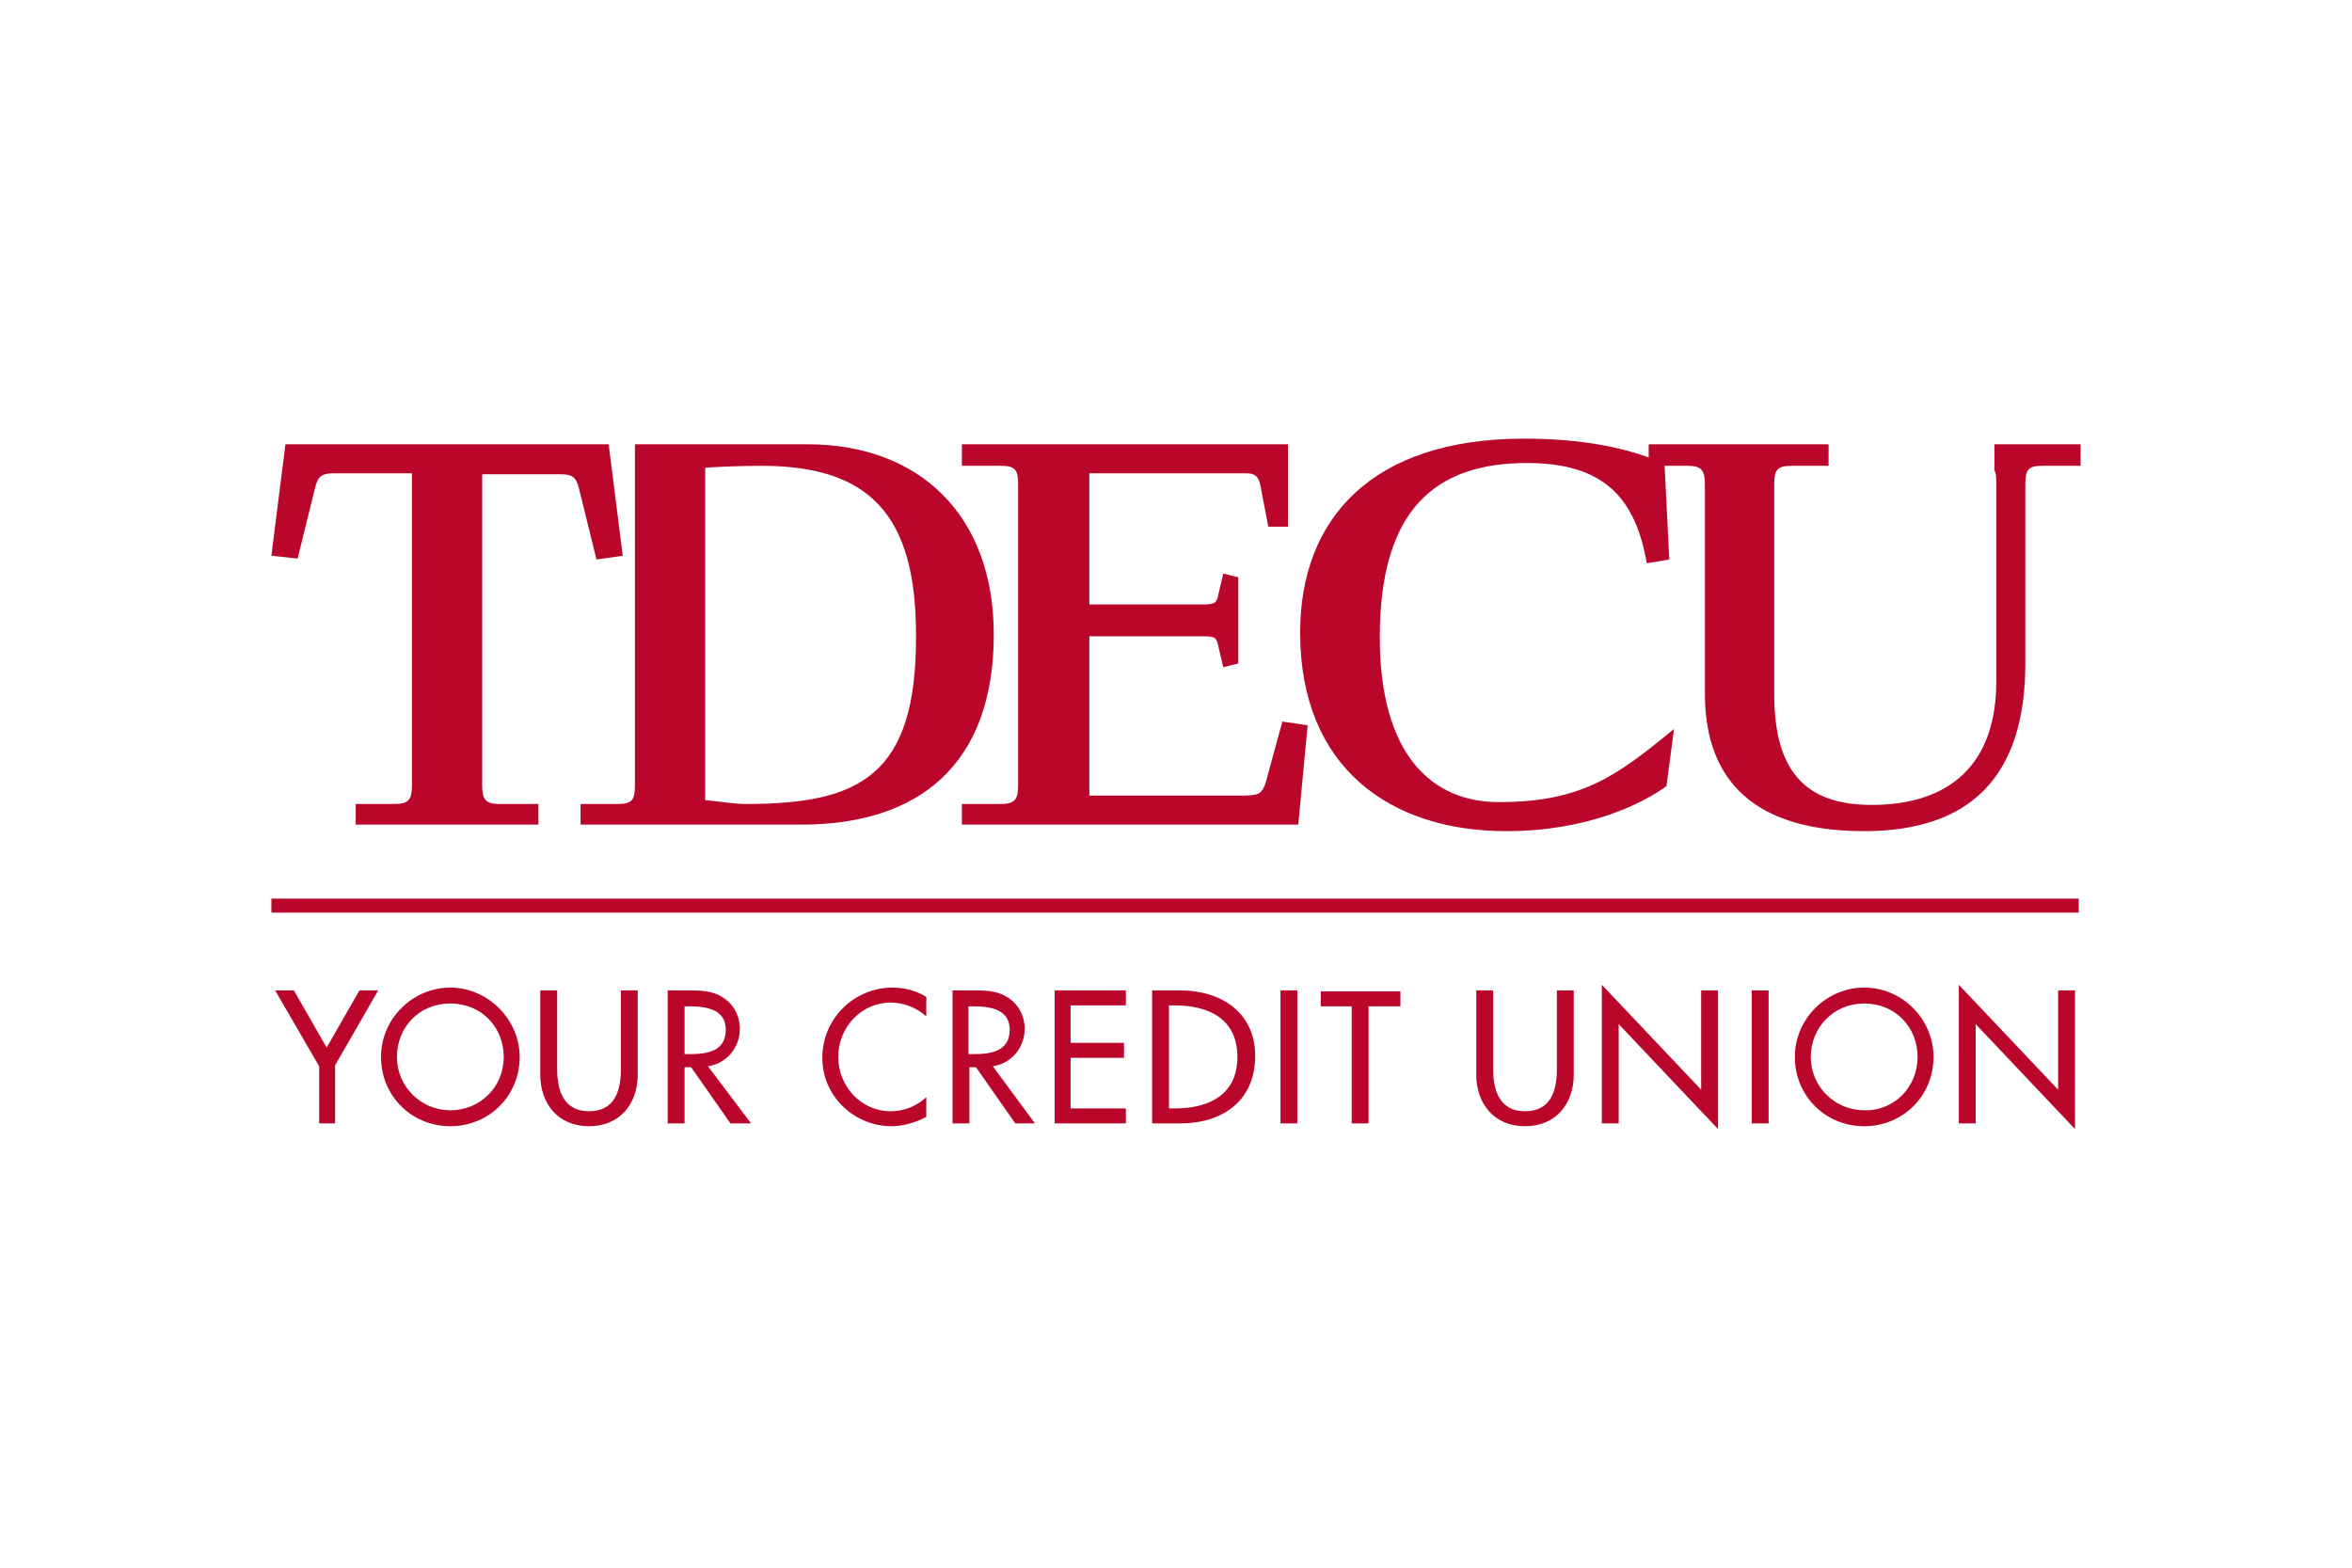
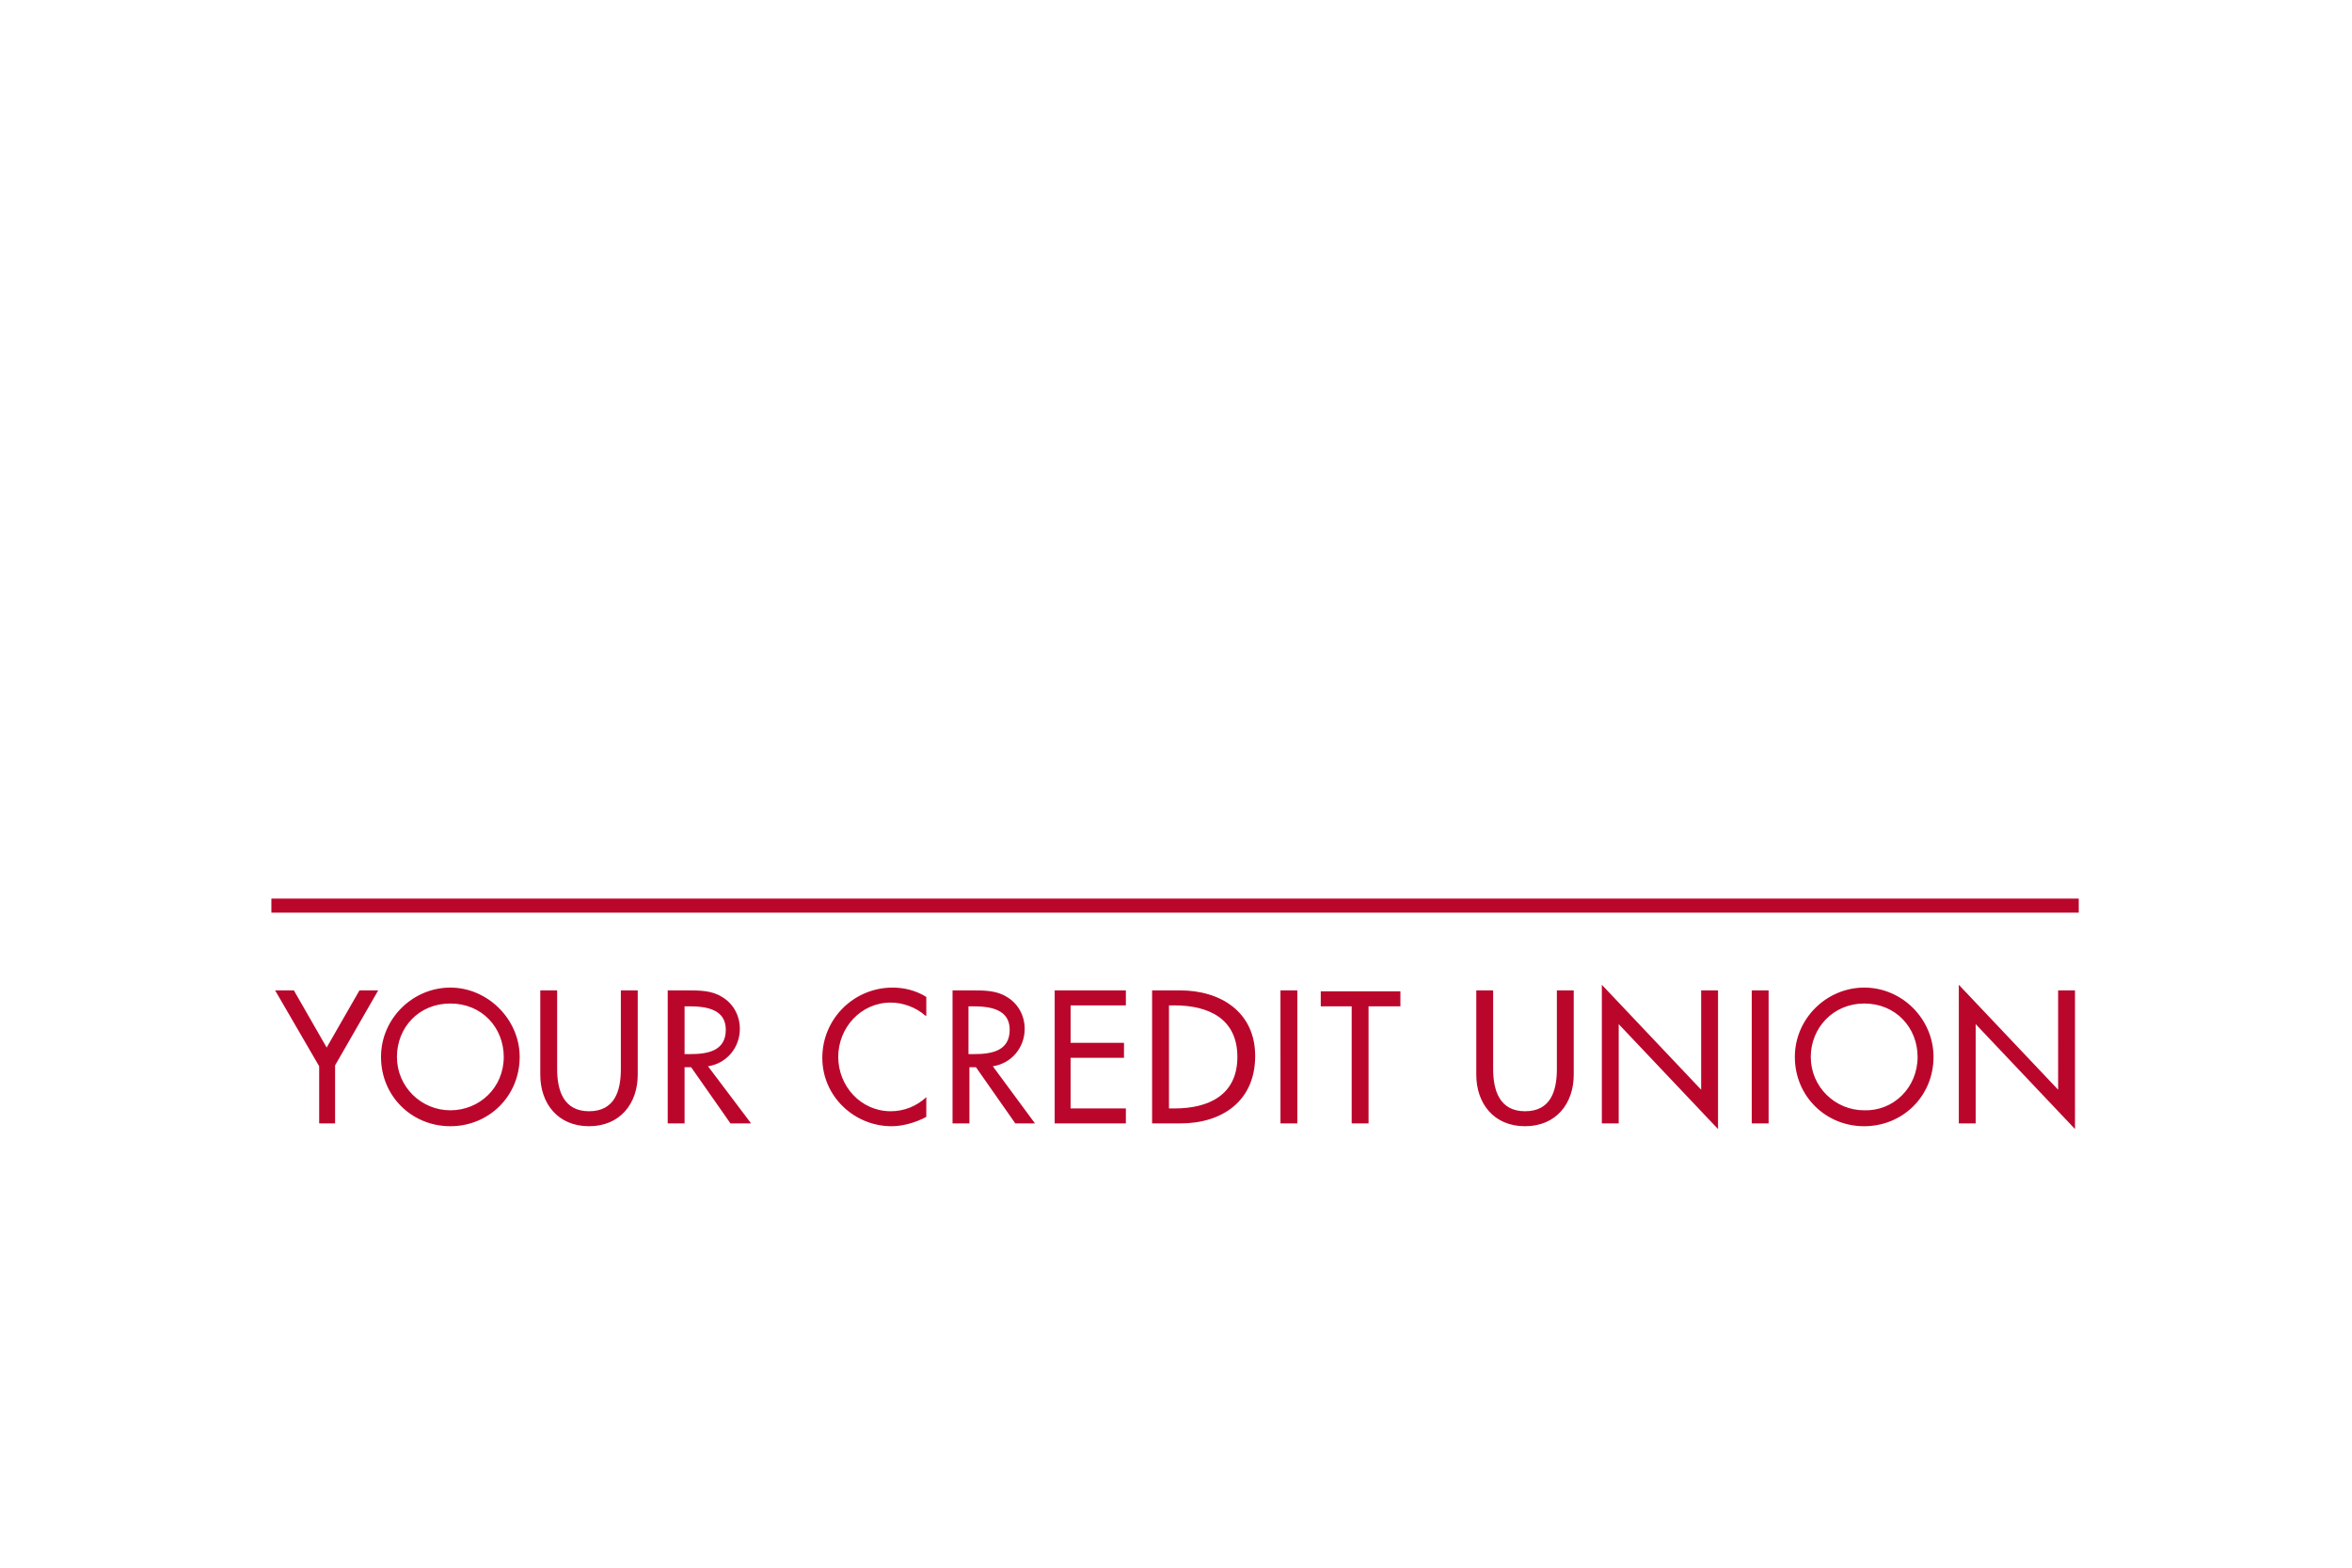
<svg xmlns="http://www.w3.org/2000/svg" height="800" width="1200" viewBox="-28.965 -18.425 251.03 110.55">
  <g fill="#bb062c">
-     <path d="M13.1 39c1.5 0 1.9-.4 1.9-2V3.7H6.7c-1.3 0-1.7.3-2 1.4l-1.9 7.7-2.8-.3L1.5.6H36l1.5 11.9-2.8.4-1.9-7.7c-.3-1.1-.7-1.4-2-1.4h-8.3V37c0 1.6.4 2 1.9 2h4.1v2.2H9V39zm74.2-.9h16.4c1.7 0 2-.2 2.4-1.3l1.8-6.6 2.7.4-1 10.6H73.7V39h4.1c1.5 0 1.9-.4 1.9-2V4.9c0-1.6-.3-2-1.9-2h-4.1V.6h34.8v8.8h-2.1l-.8-4.2c-.2-1.2-.6-1.5-1.6-1.5H87.3v14h12.1c1.4 0 1.5-.2 1.7-1.2l.5-2.1 1.6.4V24l-1.6.4-.5-2.1c-.2-1.1-.4-1.2-1.7-1.2H87.3z" />
-     <path d="M183.9.6v2.8c.2.3.2.8.2 1.5v21c0 8.9-5 13.2-13.3 13.2-6.7 0-10.4-3.2-10.4-11.8V4.9c0-1.6.3-2 1.9-2h3.9V.6H147V2c-2.8-1-7-2-13.3-2-16.3 0-23.9 8.6-23.9 20.7 0 14.4 9.6 21.2 22 21.2 8.8 0 14.6-3 17.1-4.8l.8-6.1c-6 4.9-9.7 7.8-18.7 7.8-7.1 0-12.7-5-12.7-17.6 0-13.6 5.9-18.6 15.7-18.6 8.4 0 11.6 3.9 12.8 10.7l2.4-.4-.5-10h2.4c1.5 0 1.9.4 1.9 2v22.3c0 8.2 4.1 14.7 17 14.7 11.3 0 17.2-5.8 17.2-17.9V4.9c0-1.6.3-2 1.8-2h4.1V.6zM57.2.6H38.8V37c0 1.6-.3 2-1.9 2H33v2.2h23.6c12.5 0 20.5-6.4 20.5-20.3C77.1 8.2 69.2.6 57.2.6zM50.6 39c-1.4 0-2.8-.3-4.3-.4V3.1c1.5-.1 3.8-.2 6-.2 11.5 0 16.5 5.2 16.5 18C68.9 36.1 62.7 39 50.6 39z" />
-   </g>
+     </g>
  <path fill="#bb062c" d="M0 49.1h192.9v1.5H0zm.4 9.8h2L5.9 65l3.5-6.1h2l-4.6 8v6.2H5.1V67zM26.5 66c0 4.2-3.3 7.4-7.4 7.4-4.1 0-7.4-3.2-7.4-7.4 0-4.1 3.4-7.4 7.4-7.4s7.4 3.4 7.4 7.4zm-1.7 0c0-3.1-2.3-5.7-5.7-5.7-3.4 0-5.7 2.6-5.7 5.7 0 3.2 2.6 5.7 5.7 5.7s5.7-2.4 5.7-5.7zm5.7-7.1v8.4c0 2.3.7 4.5 3.4 4.5s3.4-2.1 3.4-4.5v-8.4h1.8v9c0 3.1-1.9 5.5-5.2 5.5-3.3 0-5.2-2.4-5.2-5.5v-9zm20.7 14.2H49l-4.2-6h-.7v6h-1.8V58.9h2.1c1.3 0 2.6 0 3.7.7 1.2.7 1.9 2 1.9 3.4 0 2-1.4 3.7-3.4 4zm-7.1-7.4h.6c1.8 0 3.8-.3 3.8-2.6 0-2.2-2.1-2.5-3.9-2.5h-.5zm25.7-4.1c-1-.9-2.4-1.4-3.7-1.4-3.2 0-5.6 2.7-5.6 5.8 0 3.1 2.4 5.8 5.6 5.8 1.4 0 2.7-.5 3.8-1.5v2.1c-1.1.6-2.5 1-3.7 1-4 0-7.4-3.2-7.4-7.3 0-4.2 3.4-7.5 7.5-7.5 1.2 0 2.5.3 3.6 1v2zm11.7 11.5h-2.1l-4.2-6h-.7v6h-1.8V58.9h2.1c1.3 0 2.6 0 3.7.7 1.2.7 1.9 2 1.9 3.4 0 2-1.4 3.7-3.4 4zm-7.1-7.4h.6c1.8 0 3.8-.3 3.8-2.6 0-2.2-2.1-2.5-3.9-2.5h-.5zm9.2-6.8h7.6v1.6h-5.9v4H91v1.6h-5.7v5.4h5.9v1.6h-7.6zm10.4 0h3c4.3 0 8 2.3 8 7 0 4.8-3.5 7.2-8 7.2h-3zm1.8 12.6h.6c3.6 0 6.7-1.4 6.7-5.5s-3.1-5.5-6.7-5.5h-.6zm13.7 1.6h-1.8V58.9h1.8zm7.6 0h-1.8V60.6H112V59h8.5v1.6h-3.4zm13.3-14.2v8.4c0 2.3.7 4.5 3.4 4.5s3.4-2.1 3.4-4.5v-8.4h1.8v9c0 3.1-1.9 5.5-5.2 5.5-3.3 0-5.2-2.4-5.2-5.5v-9zm11.6-.6l10.6 11.2V58.9h1.8v14.8l-10.6-11.2v10.6H142zm17.8 14.8H158V58.9h1.8zm17.6-7.1c0 4.2-3.3 7.4-7.4 7.4-4.1 0-7.4-3.2-7.4-7.4 0-4.1 3.4-7.4 7.4-7.4 4.1 0 7.4 3.4 7.4 7.4zm-1.7 0c0-3.1-2.3-5.7-5.7-5.7-3.3 0-5.7 2.6-5.7 5.7 0 3.2 2.6 5.7 5.7 5.7 3.1.1 5.7-2.4 5.7-5.7zm4.4-7.7l10.6 11.2V58.9h1.8v14.8l-10.6-11.2v10.6h-1.8z" />
</svg>